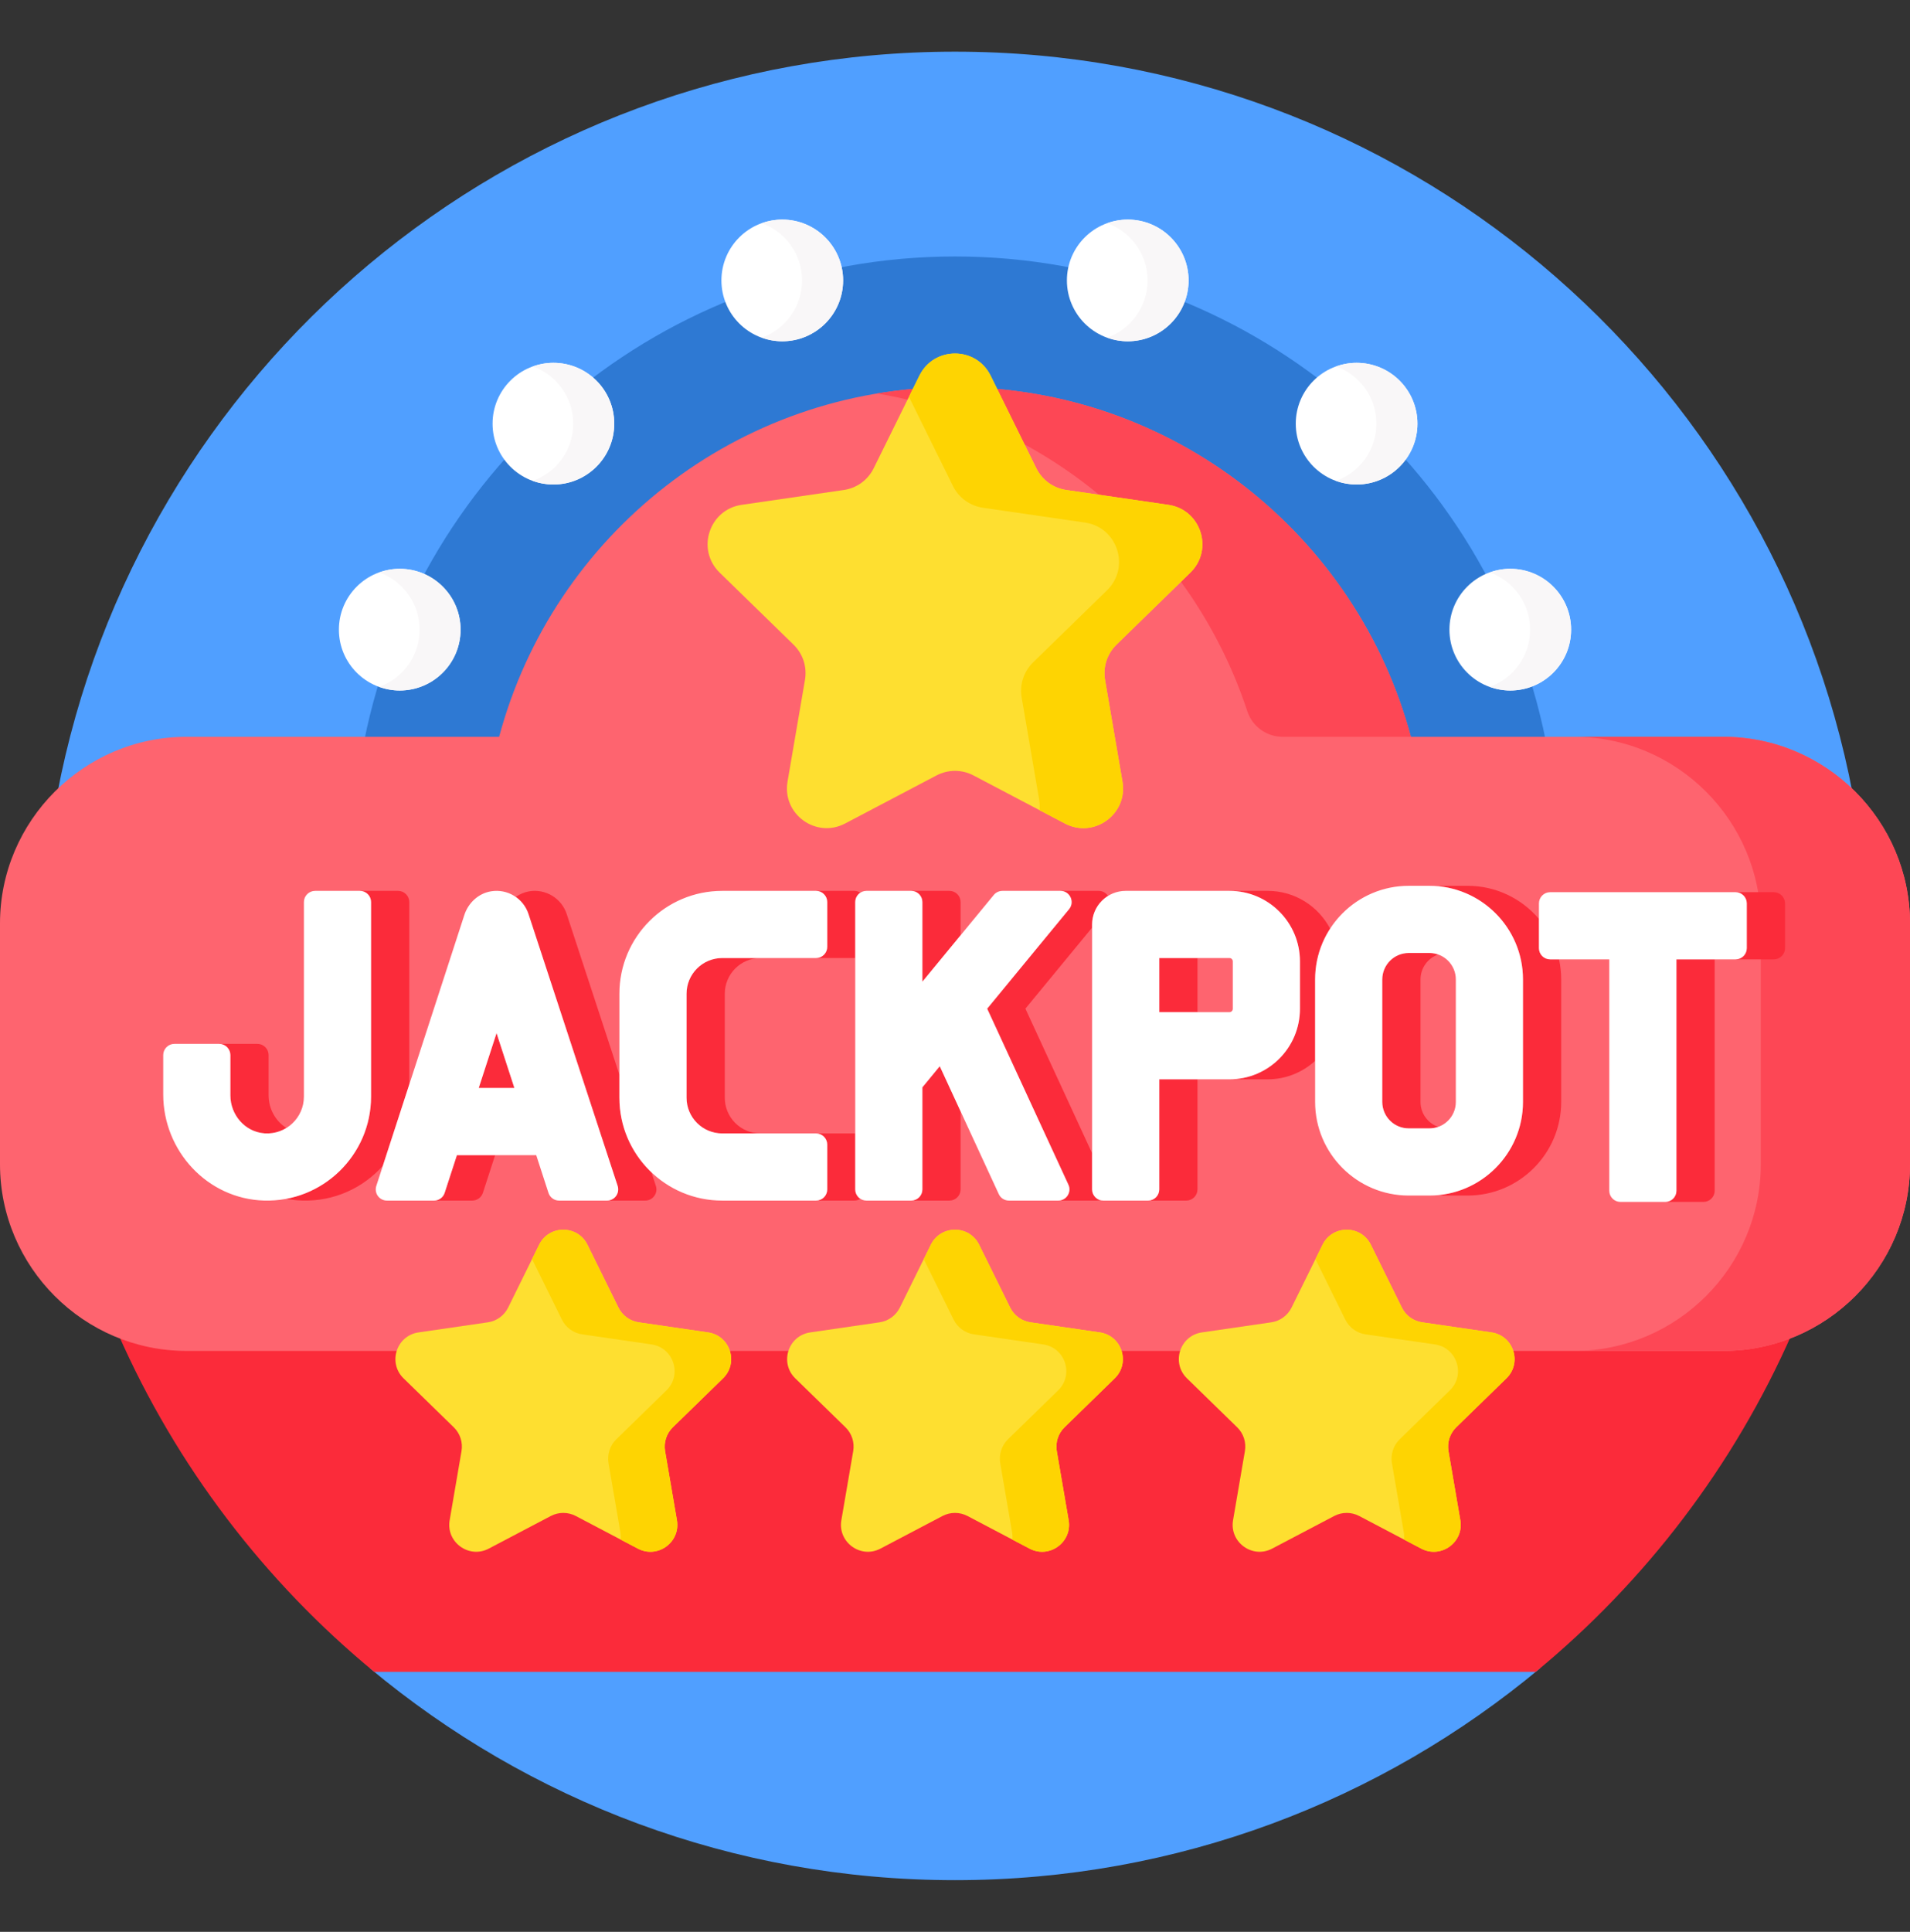
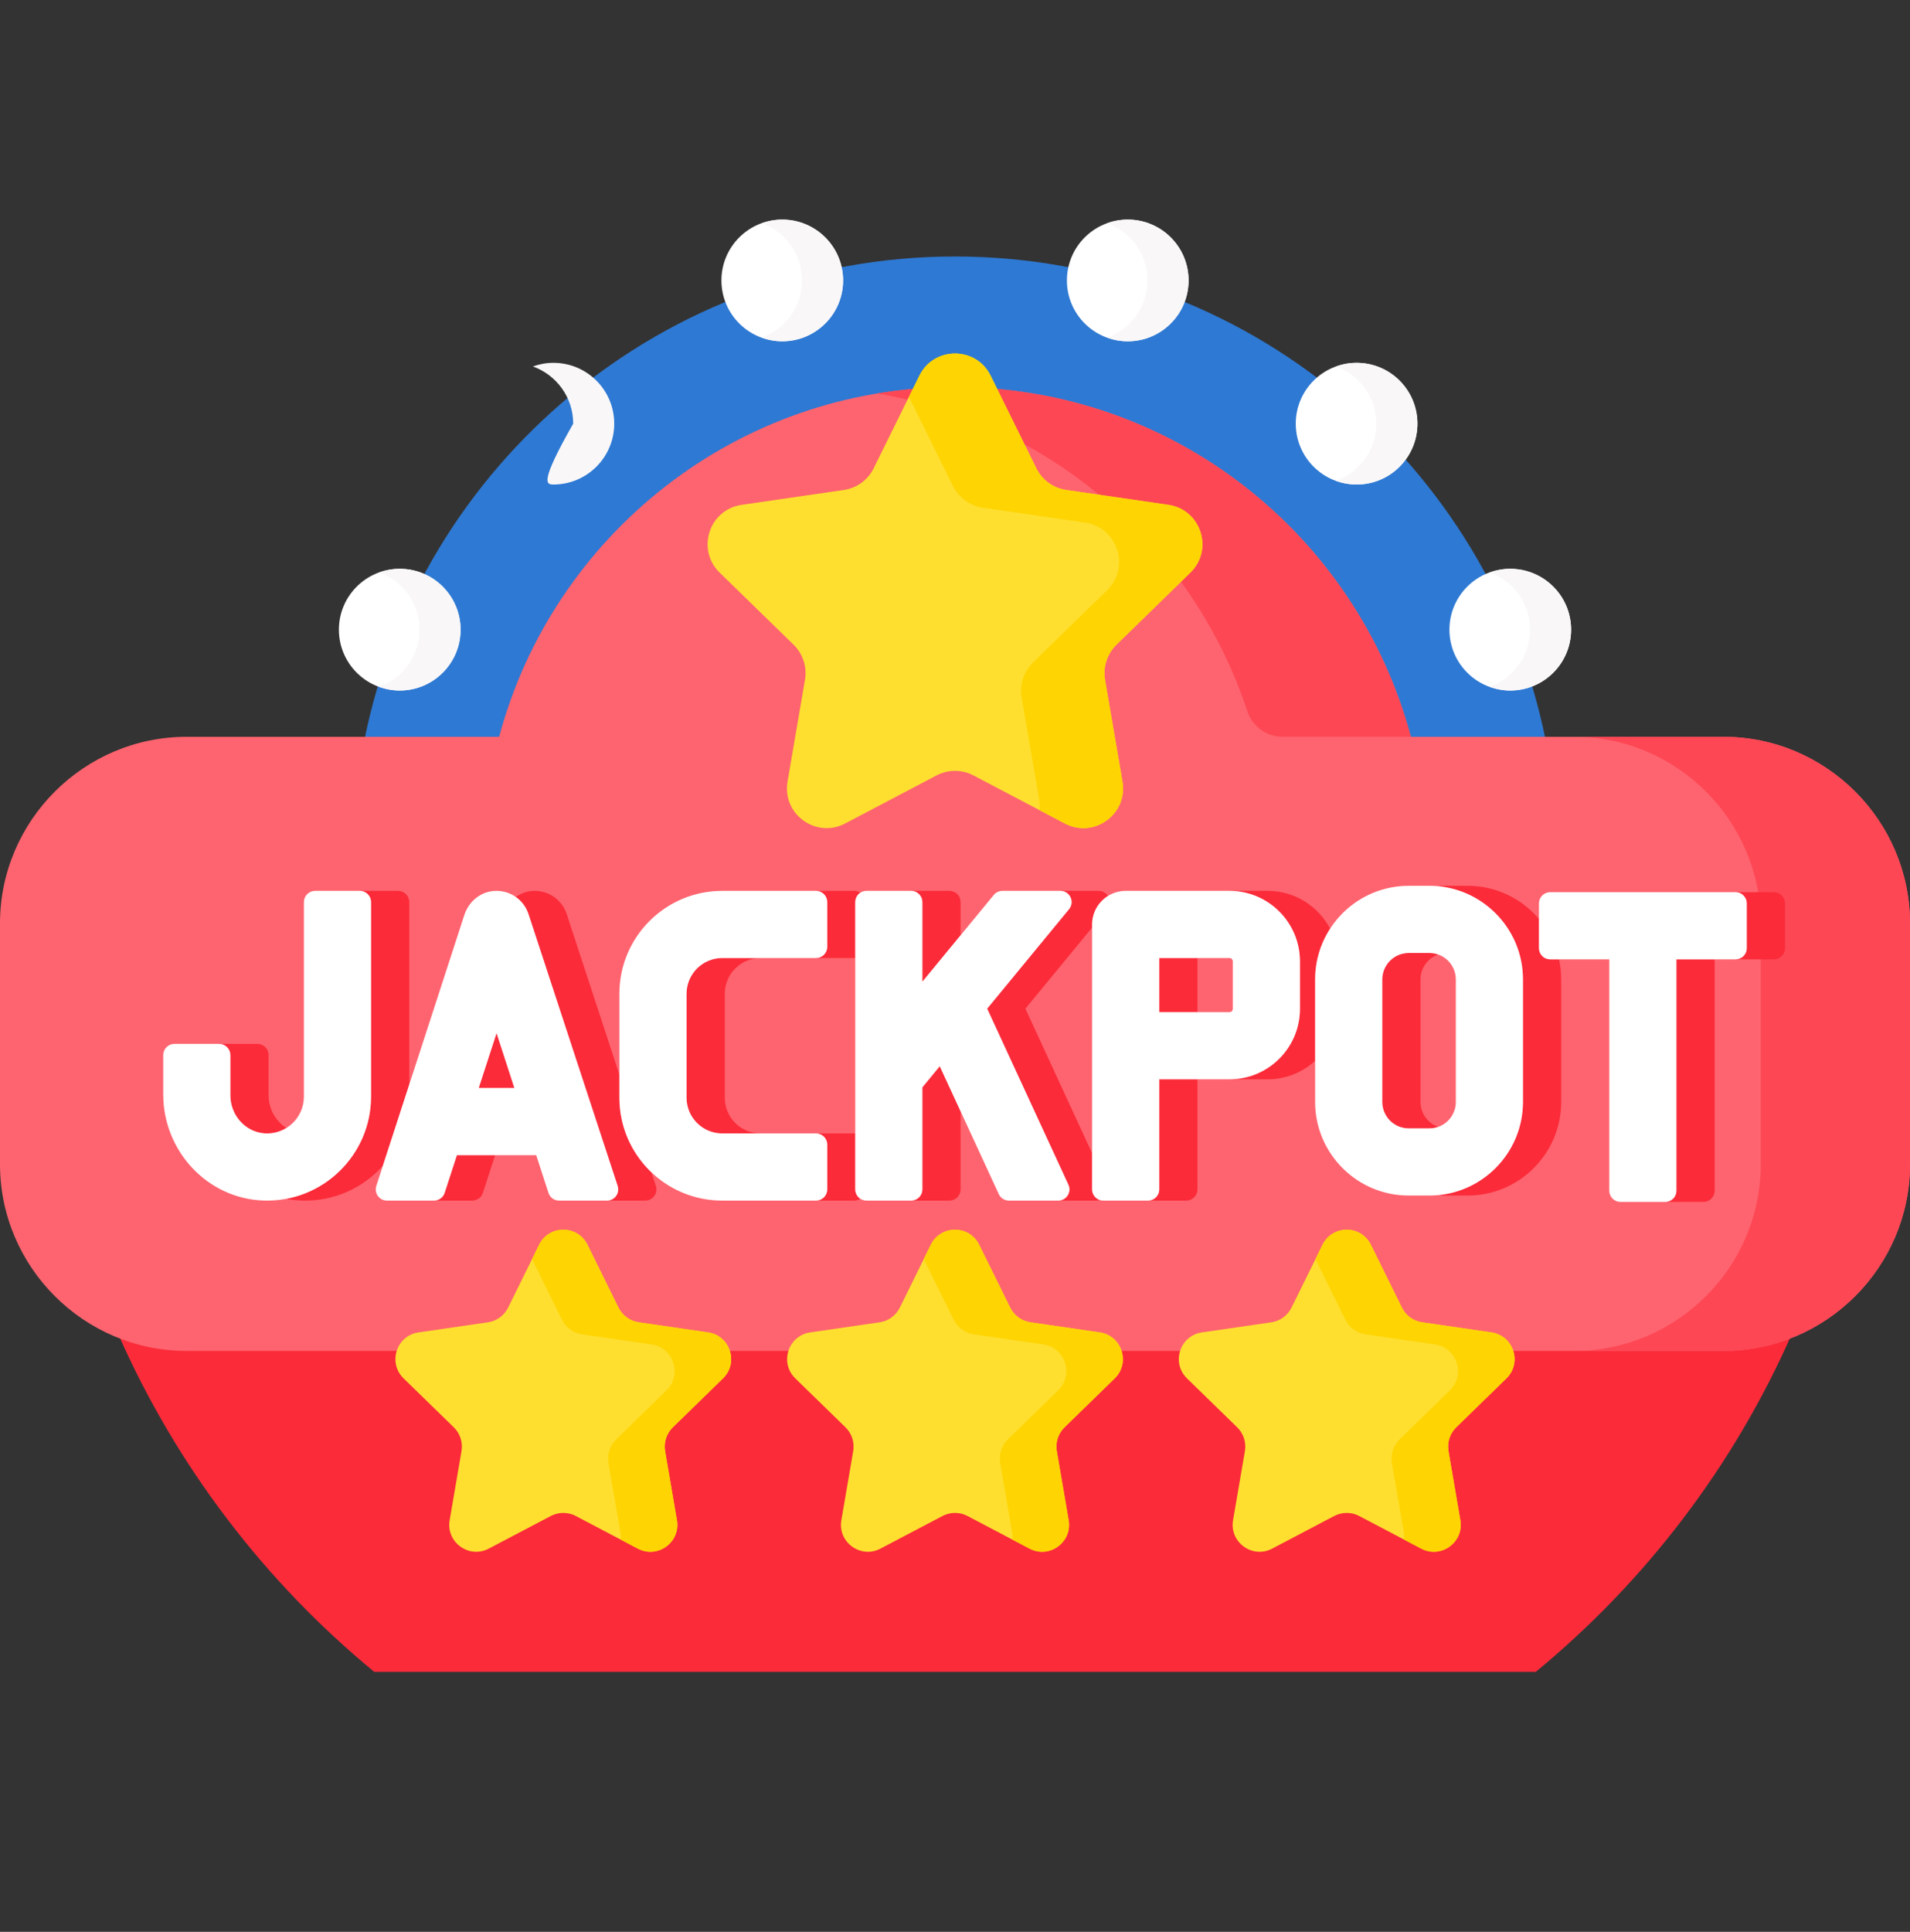
<svg xmlns="http://www.w3.org/2000/svg" width="90" height="91" viewBox="0 0 90 91" fill="none">
  <rect x="0" y="0" width="90" height="91" fill="#333333" stroke="none" />
-   <path d="M8.789 34.884H23.654L23.689 34.753C26.264 25.131 35.027 18.41 45 18.41C54.972 18.41 63.735 25.131 66.311 34.753L66.345 34.884H81.211C83.589 34.884 85.745 35.853 87.306 37.417C83.522 17.496 66.022 2.434 45 2.434C23.978 2.434 6.478 17.496 2.694 37.417C4.255 35.853 6.411 34.884 8.789 34.884ZM17.423 78.578C24.894 84.813 34.508 88.566 45 88.566C55.492 88.566 65.106 84.813 72.577 78.578H17.423Z" fill="#509FFF" />
  <path d="M23.654 34.884L23.689 34.753C26.264 25.131 35.027 18.41 45 18.41C54.972 18.41 63.736 25.131 66.311 34.753L66.346 34.884H72.835C70.233 21.897 58.742 12.082 45 12.082C31.259 12.082 19.767 21.897 17.165 34.884H23.654Z" fill="#2E79D3" />
  <path d="M81.211 63.46H8.789C7.684 63.461 6.59 63.247 5.566 62.832C8.3 69.046 12.46 74.492 17.633 78.753H72.367C77.54 74.492 81.7 69.046 84.434 62.832C83.41 63.247 82.316 63.461 81.211 63.46Z" fill="#FB2B3A" />
  <path d="M81.211 34.708H66.481C63.942 25.221 55.288 18.234 45 18.234C34.712 18.234 26.058 25.221 23.519 34.708H8.789C3.955 34.708 0 38.663 0 43.497V54.847C0 59.681 3.955 63.636 8.789 63.636H81.211C86.045 63.636 90 59.681 90 54.847V43.497C90 38.663 86.045 34.708 81.211 34.708Z" fill="#FE646F" />
  <path d="M45 18.234C43.748 18.234 42.521 18.339 41.326 18.537C49.535 19.902 56.224 25.764 58.775 33.506C59.011 34.225 59.684 34.708 60.441 34.708H66.481C63.942 25.221 55.288 18.234 45 18.234ZM81.211 34.708H74.18C79.014 34.708 82.969 38.663 82.969 43.497V54.847C82.969 59.681 79.014 63.636 74.18 63.636H81.211C86.045 63.636 90 59.681 90 54.847V43.497C90 38.663 86.045 34.708 81.211 34.708Z" fill="#FD4755" />
  <path d="M78.995 56.09C78.995 56.23 78.939 56.364 78.84 56.462C78.741 56.561 78.607 56.617 78.467 56.617H80.269C80.409 56.617 80.543 56.561 80.641 56.462C80.74 56.364 80.796 56.23 80.796 56.09V45.191H78.995V56.09ZM83.583 42.027H81.782C81.922 42.027 82.056 42.083 82.155 42.182C82.254 42.281 82.309 42.415 82.309 42.554V44.664C82.309 44.804 82.254 44.938 82.155 45.037C82.056 45.136 81.922 45.191 81.782 45.191H83.583C83.723 45.191 83.857 45.136 83.956 45.037C84.055 44.938 84.111 44.804 84.111 44.664V42.554C84.111 42.415 84.055 42.281 83.956 42.182C83.857 42.083 83.723 42.027 83.583 42.027ZM38.98 42.492V44.602C38.98 44.742 38.924 44.876 38.825 44.975C38.727 45.074 38.592 45.129 38.453 45.129H40.254C40.269 45.129 40.284 45.126 40.299 45.124V42.492C40.299 42.404 40.321 42.318 40.363 42.241C40.405 42.163 40.466 42.098 40.54 42.05C40.455 41.995 40.356 41.965 40.254 41.965H38.453C38.592 41.965 38.727 42.021 38.825 42.12C38.924 42.218 38.98 42.352 38.98 42.492ZM35.833 45.129H34.032C33.586 45.129 33.158 45.306 32.843 45.622C32.527 45.937 32.35 46.365 32.35 46.811V51.709C32.35 52.155 32.527 52.583 32.843 52.898C33.158 53.214 33.586 53.391 34.032 53.391H35.833C35.387 53.391 34.96 53.214 34.644 52.898C34.329 52.583 34.152 52.155 34.152 51.709V46.811C34.152 46.365 34.329 45.937 34.644 45.622C34.96 45.306 35.387 45.129 35.833 45.129ZM40.299 56.028V53.395C40.284 53.394 40.269 53.391 40.254 53.391H38.453C38.592 53.391 38.727 53.446 38.825 53.545C38.924 53.644 38.98 53.778 38.98 53.918V56.028C38.98 56.167 38.924 56.301 38.825 56.4C38.727 56.499 38.592 56.555 38.453 56.555H40.254C40.36 56.555 40.458 56.523 40.54 56.469C40.466 56.422 40.405 56.356 40.363 56.279C40.321 56.202 40.299 56.115 40.299 56.028ZM43.463 42.492V46.243L45.264 44.055V42.492C45.264 42.352 45.209 42.218 45.11 42.12C45.011 42.021 44.877 41.965 44.737 41.965H42.936C43.075 41.965 43.21 42.021 43.309 42.12C43.407 42.218 43.463 42.352 43.463 42.492ZM51.46 56.028V54.323L48.317 47.513L51.46 43.697V43.547C51.46 42.979 51.761 42.483 52.21 42.204C52.163 42.13 52.097 42.069 52.02 42.027C51.943 41.986 51.856 41.964 51.769 41.965H49.967C50.413 41.965 50.658 42.484 50.374 42.828L46.516 47.513L50.344 55.806C50.505 56.156 50.249 56.555 49.865 56.555H51.666C51.724 56.555 51.777 56.544 51.828 56.527C51.721 56.494 51.628 56.427 51.562 56.337C51.496 56.248 51.461 56.139 51.46 56.028ZM44.282 50.225L43.463 51.22V56.027C43.463 56.167 43.407 56.301 43.309 56.4C43.21 56.499 43.075 56.555 42.936 56.555H44.737C44.877 56.555 45.011 56.499 45.11 56.4C45.209 56.301 45.264 56.167 45.264 56.027V52.352L44.282 50.225ZM10.855 49.699V51.597C10.855 52.519 11.549 53.325 12.469 53.387C12.829 53.412 13.188 53.323 13.495 53.134C12.987 52.815 12.656 52.233 12.656 51.597V49.699C12.656 49.56 12.601 49.425 12.502 49.327C12.403 49.228 12.269 49.172 12.129 49.172H10.328C10.467 49.172 10.601 49.228 10.7 49.327C10.799 49.425 10.855 49.56 10.855 49.699ZM18.039 54.917L19.286 51.082V42.493C19.286 42.353 19.23 42.219 19.131 42.12C19.032 42.021 18.898 41.965 18.759 41.965H16.957C17.097 41.965 17.231 42.021 17.33 42.12C17.429 42.219 17.484 42.353 17.484 42.493V51.658C17.484 54.05 15.76 56.046 13.49 56.471C13.734 56.517 13.985 56.545 14.241 56.553C15.749 56.598 17.112 55.955 18.039 54.917ZM23.398 48.665L22.558 51.25H24.238L23.398 48.665ZM30.694 55.22C29.766 54.337 29.186 53.091 29.186 51.709V50.624L26.704 43.058C26.587 42.698 26.344 42.392 26.02 42.195C25.697 41.998 25.313 41.924 24.939 41.986C24.71 42.025 24.492 42.115 24.303 42.251C24.585 42.448 24.796 42.731 24.903 43.058L29.104 55.863C29.13 55.943 29.136 56.027 29.123 56.109C29.111 56.191 29.078 56.27 29.03 56.337C28.981 56.405 28.916 56.46 28.842 56.498C28.768 56.535 28.686 56.555 28.602 56.555H30.404C30.487 56.555 30.569 56.535 30.644 56.498C30.718 56.46 30.782 56.405 30.831 56.337C30.88 56.27 30.912 56.191 30.925 56.109C30.938 56.027 30.931 55.943 30.905 55.863L30.694 55.22ZM20.952 56.191C20.918 56.297 20.851 56.389 20.761 56.454C20.671 56.52 20.562 56.555 20.451 56.555H22.252C22.364 56.555 22.472 56.52 22.562 56.454C22.652 56.389 22.719 56.297 22.754 56.191L23.331 54.414H21.53L20.952 56.191ZM54.624 56.028C54.624 56.167 54.569 56.301 54.47 56.4C54.371 56.499 54.237 56.555 54.097 56.555H55.898C56.038 56.555 56.172 56.499 56.271 56.4C56.37 56.301 56.426 56.167 56.426 56.028V50.842H54.624V56.028ZM54.624 45.129H56.426V47.678H54.624V45.129ZM61.969 46.136C61.969 45.255 62.23 44.436 62.676 43.747C62.121 42.688 61.013 41.965 59.734 41.965H57.933C59.767 41.965 61.254 43.452 61.254 45.286V47.521C61.254 49.355 59.767 50.842 57.933 50.842H59.734C60.596 50.842 61.379 50.511 61.969 49.972V46.136ZM67.767 44.963C67.635 44.916 67.495 44.892 67.355 44.891H66.378C66.048 44.892 65.732 45.023 65.498 45.256C65.265 45.489 65.134 45.806 65.133 46.136V51.909C65.134 52.239 65.265 52.555 65.498 52.788C65.732 53.021 66.048 53.153 66.378 53.153H67.355C67.499 53.153 67.638 53.127 67.767 53.081C67.283 52.911 66.935 52.45 66.935 51.909V46.136C66.935 45.594 67.283 45.134 67.767 44.963Z" fill="#FB2B3A" />
  <path d="M73.043 45.191C72.903 45.191 72.769 45.136 72.67 45.037C72.571 44.938 72.516 44.804 72.516 44.664V43.286C71.706 42.334 70.501 41.727 69.156 41.727H68.179C68.04 41.727 67.903 41.735 67.767 41.747C70.005 41.956 71.763 43.844 71.763 46.136V51.909C71.763 54.2 70.005 56.089 67.767 56.297C67.903 56.31 68.04 56.317 68.179 56.317H69.156C71.587 56.317 73.564 54.34 73.564 51.909V46.136C73.564 45.811 73.528 45.496 73.462 45.191H73.043V45.191Z" fill="#FB2B3A" />
  <path d="M72.516 42.555V44.664C72.516 44.804 72.571 44.938 72.67 45.037C72.769 45.136 72.903 45.191 73.043 45.191H75.83V56.09C75.83 56.23 75.886 56.364 75.985 56.463C76.084 56.562 76.218 56.617 76.358 56.617H78.467C78.607 56.617 78.741 56.562 78.84 56.463C78.939 56.364 78.994 56.23 78.994 56.09V45.191H81.782C81.922 45.191 82.056 45.136 82.155 45.037C82.254 44.938 82.309 44.804 82.309 44.664V42.555C82.309 42.415 82.254 42.281 82.155 42.182C82.056 42.083 81.922 42.027 81.782 42.027H73.043C72.903 42.027 72.769 42.083 72.67 42.182C72.571 42.281 72.516 42.415 72.516 42.555ZM29.186 46.811V51.709C29.186 54.386 31.356 56.555 34.032 56.555H38.452C38.592 56.555 38.726 56.499 38.825 56.401C38.924 56.302 38.98 56.168 38.98 56.028V53.918C38.98 53.779 38.924 53.644 38.825 53.545C38.726 53.447 38.592 53.391 38.452 53.391H34.032C33.811 53.391 33.592 53.347 33.388 53.263C33.184 53.178 32.999 53.055 32.843 52.898C32.687 52.742 32.563 52.557 32.478 52.353C32.394 52.149 32.35 51.93 32.35 51.709V46.811C32.35 46.59 32.394 46.371 32.478 46.167C32.563 45.963 32.687 45.778 32.843 45.622C32.999 45.466 33.184 45.342 33.388 45.257C33.592 45.173 33.811 45.129 34.032 45.129H38.452C38.592 45.129 38.726 45.074 38.825 44.975C38.924 44.876 38.98 44.742 38.98 44.602V42.492C38.98 42.353 38.924 42.218 38.825 42.12C38.726 42.021 38.592 41.965 38.452 41.965H34.032C31.356 41.965 29.186 44.135 29.186 46.811ZM46.828 42.157L43.463 46.243V42.492C43.463 42.353 43.407 42.218 43.309 42.12C43.21 42.021 43.075 41.965 42.936 41.965H40.826C40.686 41.965 40.552 42.021 40.453 42.12C40.355 42.218 40.299 42.353 40.299 42.492V56.028C40.299 56.168 40.355 56.302 40.453 56.401C40.552 56.499 40.686 56.555 40.826 56.555H42.936C43.075 56.555 43.21 56.499 43.309 56.401C43.407 56.302 43.463 56.168 43.463 56.028V51.22L44.282 50.225L47.063 56.249C47.105 56.34 47.172 56.418 47.257 56.472C47.342 56.526 47.441 56.555 47.541 56.555H49.865C50.249 56.555 50.505 56.156 50.344 55.807L46.516 47.514L50.374 42.828C50.658 42.484 50.413 41.965 49.967 41.965H47.235C47.157 41.965 47.08 41.983 47.01 42.016C46.939 42.049 46.877 42.097 46.828 42.157ZM14.32 51.658C14.32 52.653 13.478 53.455 12.469 53.387C11.549 53.325 10.855 52.519 10.855 51.597V49.7C10.855 49.56 10.799 49.426 10.7 49.327C10.601 49.228 10.467 49.172 10.328 49.172H8.218C8.078 49.172 7.944 49.228 7.845 49.327C7.746 49.426 7.691 49.56 7.691 49.7V51.554C7.691 54.219 9.776 56.474 12.439 56.553C15.207 56.635 17.484 54.407 17.484 51.658V42.492C17.484 42.352 17.429 42.218 17.33 42.12C17.231 42.021 17.097 41.965 16.957 41.965H14.848C14.708 41.965 14.574 42.021 14.475 42.12C14.376 42.218 14.32 42.352 14.32 42.492V51.658ZM23.138 41.986C22.543 42.083 22.065 42.531 21.879 43.104L17.731 55.865C17.706 55.944 17.699 56.028 17.712 56.11C17.725 56.192 17.757 56.27 17.806 56.338C17.855 56.405 17.919 56.46 17.993 56.498C18.067 56.535 18.149 56.555 18.233 56.555H20.451C20.562 56.555 20.671 56.52 20.761 56.454C20.851 56.389 20.918 56.297 20.952 56.191L21.53 54.414H25.267L25.844 56.191C25.878 56.297 25.945 56.389 26.035 56.454C26.125 56.52 26.234 56.555 26.345 56.555H28.602C28.686 56.555 28.768 56.535 28.842 56.497C28.916 56.459 28.981 56.405 29.03 56.337C29.078 56.27 29.111 56.191 29.123 56.109C29.136 56.027 29.13 55.943 29.104 55.863L24.903 43.058C24.785 42.698 24.543 42.392 24.219 42.195C23.895 41.998 23.512 41.924 23.138 41.986ZM22.558 51.25L23.398 48.666L24.238 51.25H22.558ZM57.933 41.965H53.042C52.623 41.965 52.22 42.132 51.924 42.429C51.627 42.725 51.46 43.128 51.46 43.547V56.028C51.46 56.168 51.516 56.302 51.615 56.401C51.714 56.499 51.848 56.555 51.988 56.555H54.097C54.237 56.555 54.371 56.499 54.47 56.401C54.569 56.302 54.624 56.168 54.624 56.028V50.842H57.933C59.767 50.842 61.254 49.355 61.254 47.521V45.286C61.254 43.452 59.767 41.965 57.933 41.965ZM58.09 47.521C58.09 47.608 58.02 47.678 57.933 47.678H54.624V45.129H57.933C58.02 45.129 58.09 45.2 58.09 45.286V47.521ZM67.355 41.727H66.378C63.947 41.727 61.969 43.705 61.969 46.136V51.909C61.969 54.34 63.947 56.317 66.378 56.317H67.355C69.785 56.317 71.763 54.34 71.763 51.909V46.136C71.763 43.705 69.785 41.727 67.355 41.727ZM68.599 51.909C68.599 52.595 68.041 53.153 67.355 53.153H66.378C66.048 53.153 65.731 53.022 65.498 52.788C65.265 52.555 65.134 52.239 65.133 51.909V46.136C65.134 45.806 65.265 45.49 65.498 45.257C65.731 45.023 66.048 44.892 66.378 44.892H67.355C67.685 44.892 68.001 45.023 68.234 45.257C68.467 45.49 68.599 45.806 68.599 46.136V51.909Z" fill="white" />
  <path d="M46.678 17.695L48.831 22.058C48.965 22.33 49.163 22.565 49.409 22.744C49.654 22.922 49.939 23.038 50.239 23.081L55.054 23.781C56.588 24.004 57.201 25.89 56.091 26.972L52.607 30.368C52.39 30.58 52.227 30.841 52.133 31.13C52.04 31.418 52.017 31.725 52.069 32.024L52.891 36.819C53.153 38.347 51.549 39.513 50.177 38.791L45.87 36.527C45.602 36.386 45.303 36.312 45 36.312C44.697 36.312 44.398 36.386 44.129 36.527L39.823 38.791C38.451 39.513 36.847 38.347 37.109 36.819L37.931 32.024C37.982 31.725 37.96 31.418 37.867 31.129C37.773 30.841 37.61 30.58 37.393 30.368L33.909 26.972C32.799 25.89 33.411 24.004 34.946 23.781L39.761 23.081C40.061 23.038 40.346 22.922 40.591 22.744C40.836 22.565 41.035 22.33 41.169 22.058L43.322 17.695C44.009 16.305 45.991 16.305 46.678 17.695Z" fill="#FEDF30" />
  <path d="M56.091 26.972C57.201 25.89 56.589 24.004 55.054 23.781L50.239 23.081C49.939 23.038 49.654 22.922 49.409 22.744C49.163 22.565 48.965 22.33 48.831 22.058L46.678 17.695C45.992 16.305 44.009 16.305 43.323 17.695L42.83 18.693L44.903 22.893C45.037 23.165 45.236 23.4 45.481 23.579C45.727 23.757 46.012 23.873 46.312 23.917L51.126 24.616C52.661 24.839 53.273 26.725 52.163 27.807L48.679 31.203C48.462 31.415 48.3 31.676 48.206 31.965C48.112 32.253 48.09 32.56 48.141 32.859L48.964 37.654C48.994 37.829 48.998 37.999 48.982 38.163L50.177 38.791C51.55 39.513 53.154 38.347 52.891 36.819L52.069 32.024C52.018 31.725 52.04 31.418 52.134 31.13C52.227 30.841 52.39 30.58 52.607 30.368L56.091 26.972Z" fill="#FED402" />
  <path d="M27.681 58.634L29.142 61.595C29.233 61.779 29.368 61.939 29.534 62.06C29.701 62.181 29.894 62.259 30.098 62.289L33.365 62.764C34.406 62.915 34.822 64.195 34.068 64.929L31.704 67.233C31.557 67.377 31.447 67.554 31.383 67.75C31.32 67.946 31.305 68.154 31.339 68.357L31.897 71.611C32.075 72.647 30.987 73.438 30.056 72.949L27.134 71.413C26.951 71.317 26.749 71.267 26.543 71.267C26.337 71.267 26.134 71.317 25.952 71.413L23.03 72.949C22.099 73.438 21.01 72.648 21.188 71.611L21.746 68.357C21.781 68.154 21.766 67.946 21.703 67.75C21.639 67.554 21.529 67.377 21.381 67.233L19.017 64.929C18.264 64.195 18.68 62.915 19.721 62.764L22.988 62.289C23.191 62.259 23.385 62.181 23.551 62.06C23.718 61.939 23.852 61.779 23.944 61.595L25.404 58.634C25.87 57.691 27.216 57.691 27.681 58.634Z" fill="#FEDF30" />
  <path d="M34.068 64.929C34.822 64.195 34.406 62.915 33.365 62.764L30.098 62.289C29.894 62.259 29.701 62.181 29.535 62.06C29.368 61.939 29.233 61.779 29.142 61.595L27.681 58.634C27.216 57.691 25.87 57.691 25.405 58.634L25.071 59.311L26.477 62.161C26.568 62.346 26.703 62.505 26.869 62.626C27.036 62.747 27.229 62.826 27.433 62.855L30.7 63.33C31.741 63.482 32.157 64.761 31.403 65.495L29.04 67.8C28.892 67.943 28.782 68.121 28.718 68.317C28.655 68.512 28.64 68.721 28.674 68.923L29.233 72.177C29.252 72.291 29.256 72.407 29.245 72.522L30.056 72.948C30.987 73.438 32.076 72.647 31.898 71.61L31.34 68.357C31.305 68.154 31.32 67.945 31.383 67.75C31.447 67.554 31.557 67.377 31.705 67.233L34.068 64.929Z" fill="#FED402" />
  <path d="M46.138 58.634L47.599 61.595C47.69 61.779 47.825 61.939 47.991 62.06C48.158 62.181 48.351 62.259 48.555 62.289L51.822 62.764C52.863 62.915 53.279 64.195 52.525 64.929L50.161 67.233C50.014 67.377 49.904 67.554 49.84 67.75C49.777 67.946 49.762 68.154 49.796 68.357L50.355 71.611C50.532 72.647 49.444 73.438 48.513 72.949L45.591 71.413C45.408 71.317 45.206 71.267 45 71.267C44.794 71.267 44.591 71.317 44.409 71.413L41.487 72.949C40.556 73.438 39.468 72.648 39.645 71.611L40.203 68.357C40.238 68.154 40.223 67.946 40.16 67.75C40.096 67.554 39.986 67.377 39.838 67.233L37.474 64.929C36.721 64.195 37.137 62.915 38.178 62.764L41.445 62.289C41.648 62.259 41.842 62.181 42.008 62.06C42.175 61.939 42.309 61.779 42.401 61.595L43.861 58.634C44.327 57.691 45.673 57.691 46.138 58.634Z" fill="#FEDF30" />
  <path d="M52.525 64.929C53.279 64.195 52.863 62.915 51.822 62.764L48.555 62.289C48.351 62.259 48.158 62.181 47.992 62.06C47.825 61.939 47.69 61.779 47.599 61.595L46.138 58.634C45.673 57.691 44.328 57.691 43.862 58.634L43.528 59.311L44.934 62.161C45.025 62.346 45.16 62.505 45.327 62.626C45.493 62.747 45.686 62.826 45.89 62.855L49.157 63.33C50.198 63.482 50.614 64.761 49.86 65.495L47.496 67.8C47.349 67.943 47.239 68.121 47.175 68.317C47.112 68.512 47.097 68.721 47.131 68.923L47.69 72.177C47.709 72.291 47.713 72.407 47.702 72.522L48.513 72.948C49.444 73.438 50.533 72.647 50.355 71.61L49.797 68.357C49.762 68.154 49.777 67.945 49.84 67.75C49.904 67.554 50.014 67.377 50.162 67.233L52.525 64.929Z" fill="#FED402" />
  <path d="M64.595 58.634L66.056 61.595C66.147 61.779 66.282 61.939 66.448 62.06C66.615 62.181 66.808 62.259 67.012 62.289L70.279 62.764C71.32 62.915 71.736 64.195 70.982 64.929L68.618 67.233C68.471 67.377 68.361 67.554 68.297 67.75C68.234 67.946 68.219 68.154 68.253 68.357L68.811 71.611C68.989 72.647 67.901 73.438 66.97 72.949L64.048 71.413C63.865 71.317 63.663 71.267 63.457 71.267C63.251 71.267 63.048 71.317 62.866 71.413L59.944 72.949C59.013 73.438 57.925 72.648 58.102 71.611L58.66 68.357C58.695 68.154 58.68 67.946 58.617 67.75C58.553 67.554 58.443 67.377 58.295 67.233L55.931 64.929C55.178 64.195 55.594 62.915 56.635 62.764L59.902 62.289C60.105 62.259 60.299 62.181 60.465 62.06C60.632 61.939 60.767 61.779 60.858 61.595L62.319 58.634C62.784 57.691 64.13 57.691 64.595 58.634Z" fill="#FEDF30" />
  <path d="M70.983 64.929C71.736 64.195 71.32 62.915 70.279 62.764L67.012 62.289C66.808 62.259 66.615 62.181 66.448 62.06C66.282 61.939 66.147 61.779 66.056 61.595L64.595 58.634C64.13 57.691 62.785 57.691 62.319 58.634L61.985 59.311L63.391 62.161C63.482 62.346 63.617 62.505 63.783 62.626C63.95 62.747 64.143 62.826 64.347 62.855L67.614 63.33C68.655 63.482 69.071 64.761 68.317 65.495L65.954 67.8C65.806 67.943 65.696 68.121 65.632 68.317C65.569 68.512 65.554 68.721 65.588 68.923L66.147 72.177C66.166 72.291 66.17 72.407 66.159 72.522L66.97 72.948C67.901 73.438 68.99 72.647 68.812 71.61L68.254 68.357C68.219 68.154 68.234 67.945 68.297 67.75C68.361 67.554 68.471 67.377 68.619 67.233L70.983 64.929Z" fill="#FED402" />
-   <path d="M26.076 22.824C27.66 22.824 28.943 21.54 28.943 19.957C28.943 18.374 27.66 17.091 26.076 17.091C24.493 17.091 23.21 18.374 23.21 19.957C23.21 21.54 24.493 22.824 26.076 22.824Z" fill="white" />
-   <path d="M26.076 17.091C25.737 17.091 25.412 17.153 25.11 17.262C26.216 17.659 27.009 18.714 27.009 19.957C27.009 21.201 26.216 22.256 25.11 22.653C25.412 22.762 25.737 22.824 26.076 22.824C27.66 22.824 28.943 21.54 28.943 19.957C28.943 18.374 27.66 17.091 26.076 17.091Z" fill="#F9F7F8" />
+   <path d="M26.076 17.091C25.737 17.091 25.412 17.153 25.11 17.262C26.216 17.659 27.009 18.714 27.009 19.957C25.412 22.762 25.737 22.824 26.076 22.824C27.66 22.824 28.943 21.54 28.943 19.957C28.943 18.374 27.66 17.091 26.076 17.091Z" fill="#F9F7F8" />
  <path d="M63.924 22.824C65.507 22.824 66.79 21.54 66.79 19.957C66.79 18.374 65.507 17.091 63.924 17.091C62.34 17.091 61.057 18.374 61.057 19.957C61.057 21.54 62.34 22.824 63.924 22.824Z" fill="white" />
  <path d="M63.924 17.091C63.584 17.091 63.259 17.153 62.957 17.262C64.064 17.659 64.856 18.714 64.856 19.957C64.856 21.201 64.063 22.256 62.957 22.653C63.259 22.762 63.584 22.824 63.924 22.824C65.507 22.824 66.79 21.54 66.79 19.957C66.79 18.374 65.507 17.091 63.924 17.091Z" fill="#F9F7F8" />
  <path d="M53.14 16.077C54.723 16.077 56.006 14.793 56.006 13.21C56.006 11.627 54.723 10.344 53.14 10.344C51.557 10.344 50.273 11.627 50.273 13.21C50.273 14.793 51.557 16.077 53.14 16.077Z" fill="white" />
  <path d="M53.14 10.344C52.8 10.344 52.476 10.406 52.173 10.514C53.28 10.912 54.073 11.967 54.073 13.21C54.073 14.454 53.28 15.509 52.173 15.906C52.476 16.015 52.8 16.077 53.14 16.077C54.723 16.077 56.006 14.793 56.006 13.21C56.006 11.627 54.723 10.344 53.14 10.344Z" fill="#F9F7F8" />
  <path d="M36.86 16.077C38.443 16.077 39.727 14.793 39.727 13.21C39.727 11.627 38.443 10.344 36.86 10.344C35.277 10.344 33.994 11.627 33.994 13.21C33.994 14.793 35.277 16.077 36.86 16.077Z" fill="white" />
  <path d="M36.86 10.344C36.52 10.344 36.196 10.406 35.893 10.514C37 10.912 37.793 11.967 37.793 13.21C37.793 14.454 37 15.509 35.893 15.906C36.196 16.015 36.52 16.077 36.86 16.077C38.443 16.077 39.727 14.793 39.727 13.21C39.727 11.627 38.443 10.344 36.86 10.344Z" fill="#F9F7F8" />
  <path d="M18.836 32.527C20.419 32.527 21.702 31.244 21.702 29.66C21.702 28.077 20.419 26.794 18.836 26.794C17.253 26.794 15.969 28.077 15.969 29.66C15.969 31.244 17.253 32.527 18.836 32.527Z" fill="white" />
  <path d="M18.836 26.794C18.496 26.794 18.171 26.856 17.869 26.965C18.976 27.362 19.769 28.417 19.769 29.66C19.769 30.904 18.975 31.959 17.869 32.356C18.171 32.465 18.496 32.527 18.836 32.527C20.419 32.527 21.702 31.244 21.702 29.66C21.702 28.077 20.419 26.794 18.836 26.794Z" fill="#F9F7F8" />
  <path d="M71.164 32.527C72.747 32.527 74.031 31.244 74.031 29.66C74.031 28.077 72.747 26.794 71.164 26.794C69.581 26.794 68.298 28.077 68.298 29.66C68.298 31.244 69.581 32.527 71.164 32.527Z" fill="white" />
  <path d="M71.164 26.794C70.825 26.794 70.5 26.856 70.198 26.965C71.304 27.362 72.097 28.417 72.097 29.66C72.097 30.904 71.304 31.959 70.198 32.356C70.5 32.465 70.825 32.527 71.164 32.527C72.747 32.527 74.031 31.244 74.031 29.66C74.031 28.077 72.748 26.794 71.164 26.794Z" fill="#F9F7F8" />
</svg>